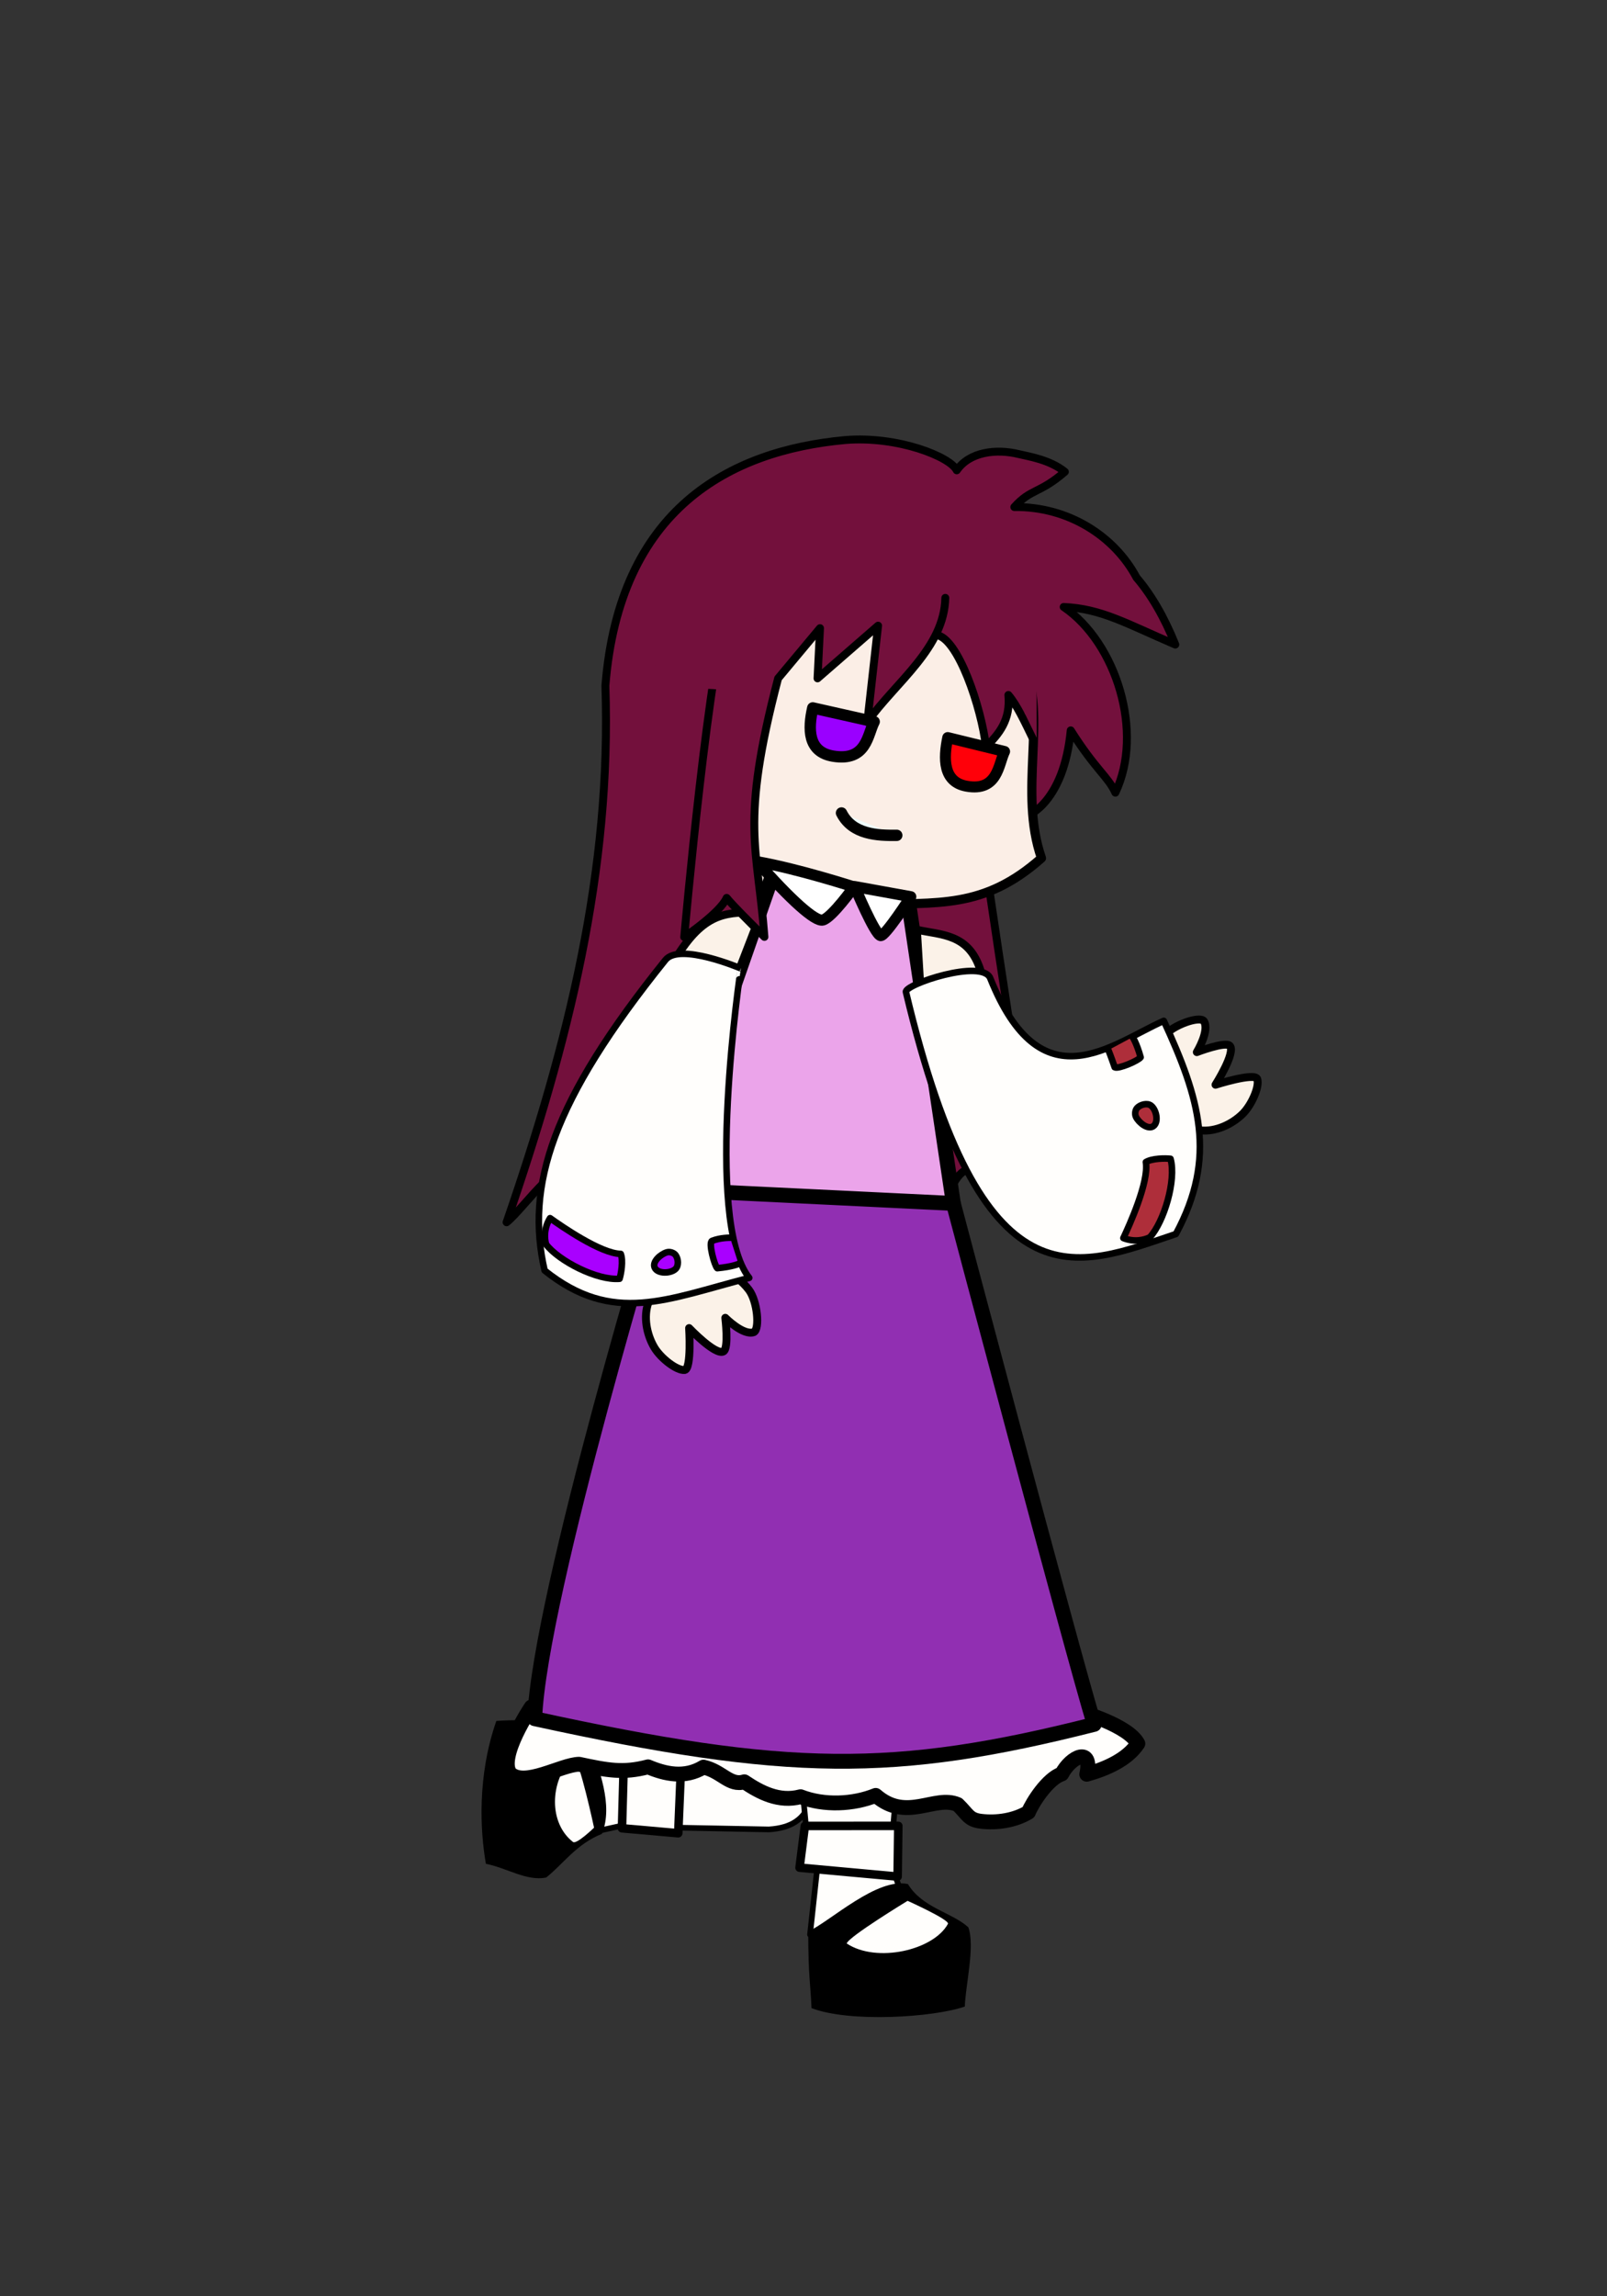
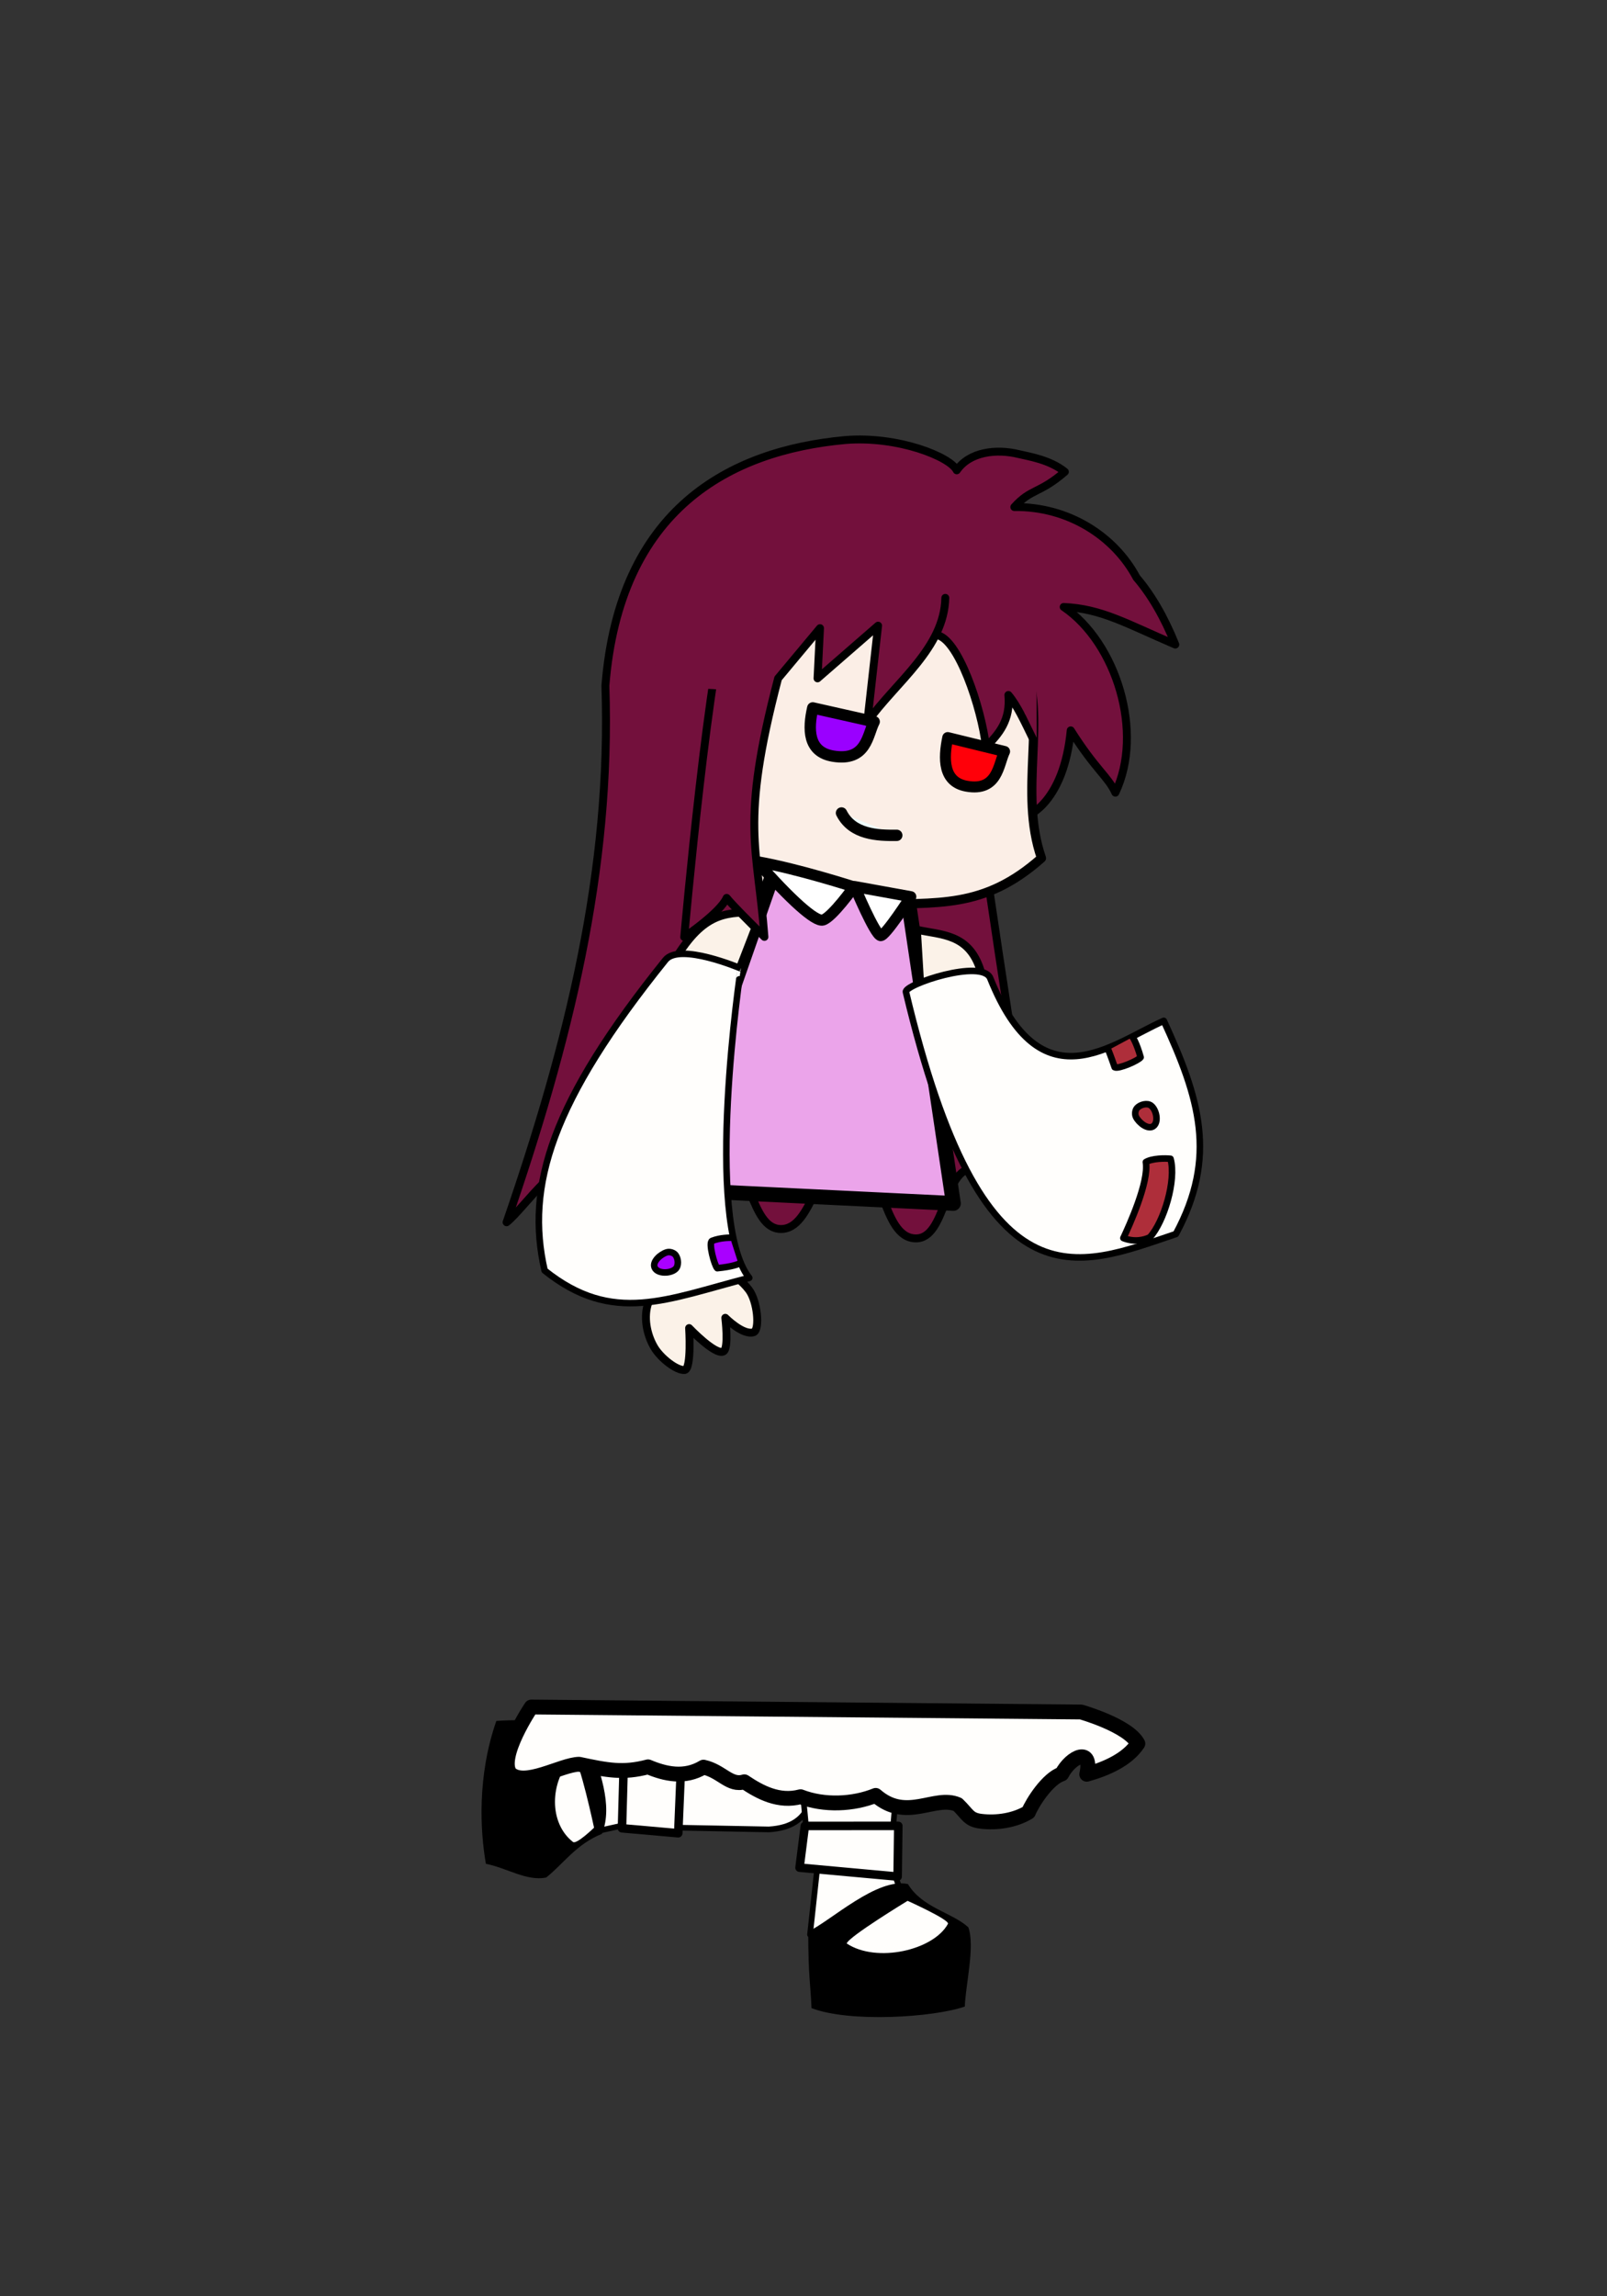
<svg xmlns="http://www.w3.org/2000/svg" width="350" height="500" viewBox="0 0 92.604 132.292" version="1.1" id="svg1" xml:space="preserve">
  <rect x="0" y="0" width="92.604" height="132.292" fill="#333333" stroke="none" />
  <defs id="defs1" />
  <g id="layer1">
    <rect style="opacity:1;fill:#ff0000;fill-opacity:0;stroke:#ff0000;stroke-width:0;stroke-linecap:round;stroke-linejoin:round;stroke-miterlimit:10;stroke-dasharray:none" id="rect1" width="92.604" height="132.292" x="0" y="0" />
    <g id="g28-19" transform="translate(-59.381,-75.864)">
      <path style="fill:#73103c;fill-opacity:1;stroke:#000000;stroke-width:0.456;stroke-linecap:round;stroke-linejoin:round;stroke-miterlimit:10;stroke-dasharray:none;stroke-opacity:1" d="m 88.574,146.28 c 3.56,-10.322 6.054,-20.264 5.693,-30.912 0.808,-10.171 7.148,-13.54 13.814,-14.152 3.051,-0.251 6.065,0.97 6.433,1.744 0.74,-1.073 2.287,-1.256 3.589,-0.931 0.603,0.143 1.773,0.321 2.641,1.016 -1.475,1.276 -1.944,0.954 -2.912,2.031 3.12,-0.041 5.78,1.689 7.042,4.063 0.853,0.996 1.597,2.278 2.235,3.86 -2.789,-1.193 -4.256,-2.075 -6.433,-2.167 3.049,2.074 4.63,7.245 2.979,10.699 -0.426,-0.933 -1.144,-1.325 -2.573,-3.589 -0.4,4.158 -2.472,4.909 -2.472,4.909 l -0.355,-1.185 c 0.022,0.021 -0.983,1.786 -2.378,1.697 0.213,2.115 2.909,19.678 3.777,24.539 -0.189,-0.095 -2.065,-4.774 -4.168,-4.739 -1.747,0.029 -1.582,4.057 -3.329,4.047 -2.026,-0.011 -1.786,-4.651 -3.81,-4.736 -1.93,-0.081 -2.067,4.253 -3.998,4.195 -1.739,-0.052 -1.633,-3.868 -3.369,-3.986 -1.712,-0.116 -2.11,3.516 -3.825,3.446 -1.675,-0.068 -1.78,-3.511 -3.45,-3.658 -2.122,-0.187 -4.03,2.925 -5.131,3.81 z" id="path40-9-7-3-5-1-0-8" />
      <g id="g51-5-1-9" transform="matrix(0.252,0.081,-0.081,0.252,-63.4,-152.591)">
        <path style="fill:#fbeee6;fill-opacity:1;fill-rule:nonzero;stroke:#000000;stroke-width:1.998;stroke-linecap:round;stroke-linejoin:round;stroke-miterlimit:10;stroke-dasharray:none;stroke-opacity:1" d="m 978.719,788.164 c -9.263,-12.272 -8.144,-29.748 -16.728,-39.288 -9.956,-8.35 -25.676,-11.777 -38.134,-8.084 -11.097,3.289 -21.38,13.419 -24.558,24.549 -4.281,14.995 -1.793,36.14 10.637,45.559 9.517,7.332 14.222,4.05 36.261,-1.615 13.863,-5.092 23.91,-6.567 32.523,-21.121 z" id="path47-96-78-8-8" />
        <g id="g50-5-4-9" transform="matrix(-0.98,0.198,0.198,0.98,1814.838,-193.918)">
          <path style="opacity:1;fill:#effdfc;stroke:#000000;stroke-width:2.475;stroke-linecap:round;stroke-linejoin:round;stroke-miterlimit:10;stroke-dasharray:none" d="m 1046.116,795.782 c 4.123,0.521 9.624,0.929 12.501,-3.495" id="path1-8-8-1" />
          <path style="opacity:1;fill:#9a00ff;fill-opacity:1;stroke:#000000;stroke-width:2.475;stroke-linecap:round;stroke-linejoin:round;stroke-miterlimit:10;stroke-dasharray:none;stroke-opacity:1" d="m 1067.383,770.254 -13.625,1.497 c 1.148,2.949 0.61,8.822 8.05,8.446 5.64,-0.284 6.091,-5.353 5.575,-9.943 z" id="path54-3-6-3" />
          <path style="fill:#ff0009;fill-opacity:1;stroke:#000000;stroke-width:2.39;stroke-linecap:round;stroke-linejoin:round;stroke-miterlimit:10;stroke-dasharray:none;stroke-opacity:1" d="m 1037.453,773.396 -12.635,1.632 c 1.037,2.959 0.484,8.878 7.38,8.431 5.228,-0.337 5.691,-5.445 5.255,-10.062 z" id="path54-4-2-0-5" />
        </g>
      </g>
      <g id="g27-1">
        <g id="g39-1-1-8-9-3-4" transform="matrix(0.182,0,0,0.182,0.473,43.885)">
          <g id="g14-5-8-8-9-00-2" transform="rotate(90.863,543.305,745.789)">
            <path style="fill:#fffefc;fill-opacity:1;stroke:#000000;stroke-width:1.8;stroke-linecap:round;stroke-linejoin:round;stroke-miterlimit:10;stroke-dasharray:none;stroke-opacity:1" d="m 526.296,729.347 -1.858,57.218 31.024,-1.3 -6.502,-27.494 2.885,-6.064 0.122,-29.874 c -1.225,-15.168 -12.295,-12.117 -18.742,-17.622 z" id="path13-4-9-2-7-4-8-5" />
            <path style="fill:#000000;fill-opacity:1;stroke:#000000;stroke-width:0;stroke-linecap:round;stroke-linejoin:round;stroke-miterlimit:10;stroke-dasharray:none;stroke-opacity:1" d="m 518.929,808.649 c 17.566,5.835 34.927,4.588 45.265,2.623 1.263,-6.817 5.362,-12.929 4.074,-19.125 -4.415,-5.417 -10.737,-9.371 -14.106,-17.472 -9.256,-3.6 -20.61,1.485 -28.446,3.978 -7.336,7.191 -7.646,19.994 -6.787,29.996 z" id="path11-2-2-9-6-1-7-3" />
            <path style="fill:#fffefc;fill-opacity:1;stroke:#000000;stroke-width:0;stroke-linecap:round;stroke-linejoin:round;stroke-miterlimit:10;stroke-dasharray:none;stroke-opacity:1" d="m 529.716,784.163 c 0.816,-1.985 22.529,-6.962 22.529,-6.962 0,0 5.569,5.556 4.598,6.634 -5.723,7.576 -18.694,7.948 -27.126,0.328 z" id="path14-0-7-1-9-1-6-8" />
            <path style="fill:#fffefc;fill-opacity:1;stroke:#000000;stroke-width:2.7;stroke-linecap:round;stroke-linejoin:round;stroke-miterlimit:10;stroke-dasharray:none;stroke-opacity:1" d="m 522.952,767.987 29.352,0.372 1.3,-17.834 -28.052,-0.743 z" id="path12-9-9-3-3-59-3-9" />
          </g>
          <g id="g15-7-5-5-5-5-5-2" transform="rotate(7.053,621.741,592.587)">
            <path style="fill:#fffefc;fill-opacity:1;stroke:#000000;stroke-width:1.8;stroke-linecap:round;stroke-linejoin:round;stroke-miterlimit:10;stroke-dasharray:none;stroke-opacity:1" d="m 604.06,764.358 0.404,27.381 c 0,0 25.075,-5.531 29.673,-15.739 -9.037,-2.124 -7.924,-32.843 -7.924,-32.843 l -30.532,-0.25 4.719,21.332 z" id="path13-5-3-4-9-7-1-6-8" />
            <path style="fill:#000000;fill-opacity:1;stroke:#000000;stroke-width:0;stroke-linecap:round;stroke-linejoin:round;stroke-miterlimit:10;stroke-dasharray:none;stroke-opacity:1" d="m 607.779,814.758 c 12.444,3.148 38.689,-1.785 48.122,-6.448 -0.61,-6.906 0.914,-19.41 -1.988,-25.035 -5.705,-4.036 -15.219,-4.313 -20.636,-11.215 -9.882,-0.988 -22.612,14.309 -29.493,18.81 1.821,14.542 2.719,16.057 3.993,23.887 z" id="path11-5-7-3-8-6-0-5-7" />
            <path style="fill:#fffefc;fill-opacity:1;stroke:#000000;stroke-width:0;stroke-linecap:round;stroke-linejoin:round;stroke-miterlimit:10;stroke-dasharray:none;stroke-opacity:1" d="m 616.335,793.093 c 0.254,-2.131 17.475,-15.765 17.475,-15.765 0,0 14.21,4.387 13.563,5.685 -3.483,8.833 -20.873,15.162 -31.038,10.08 z" id="path14-1-2-1-4-6-6-8-0" />
            <path style="fill:#fffefc;fill-opacity:1;stroke:#000000;stroke-width:2.7;stroke-linecap:round;stroke-linejoin:round;stroke-miterlimit:10;stroke-dasharray:none;stroke-opacity:1" d="m 598.571,771.104 31.165,-1.004 -1.761,-15.952 -29.362,3.642 z" id="path12-7-6-2-0-5-4-3-1" />
          </g>
        </g>
        <g id="g28-7-8-5-9-4" transform="matrix(0.182,0,0,0.182,-6.525,45.283)">
          <path style="fill:#fffefc;fill-opacity:1;stroke:#000000;stroke-width:4.7;stroke-linecap:round;stroke-linejoin:round;stroke-miterlimit:10;stroke-dasharray:none;stroke-opacity:1" d="m 523.57,729.356 c 4.591,4.568 16.275,-2.768 21.904,-2.861 8.958,1.901 13.895,2.9 21.83,0.823 5.417,2.274 11.566,3.715 17.557,0.093 5.774,1.264 8.288,6.079 12.919,4.636 4.97,3.344 10.966,6.549 17.82,4.726 7.465,2.907 16.716,2.456 23.783,-0.414 9.797,8.553 18.675,-0.252 25.967,2.89 3.191,3.061 3.387,4.813 7.338,5.297 5.015,0.614 10.731,-0.238 15.055,-2.853 1.323,-3.172 6.098,-10.647 10.554,-12.123 2.919,-5.581 9.872,-8.769 7.911,0.093 6.207,-1.727 12.828,-4.655 16.18,-9.705 -3.058,-5.783 -17.977,-9.999 -17.977,-9.999 l -174.067,-1.58 c 0,0 -10.576,15.698 -6.774,20.977 z" id="path10-2-4-6-25-3-4-8" />
-           <path style="fill:#912fb2;fill-opacity:1;stroke:#000000;stroke-width:4.7;stroke-linecap:round;stroke-linejoin:round;stroke-miterlimit:10;stroke-dasharray:none;stroke-opacity:1" d="m 572.022,544.516 c 0,0 -39.053,128.179 -40.61,167.563 80.143,17.485 113.788,17.828 177.166,1.794 -7.338,-24.23 -44.602,-164.906 -44.602,-164.906" id="path9-1-3-1-3-4-0-8-1" />
          <path style="fill:#eba4ea;fill-opacity:1;stroke:#000000;stroke-width:4.7;stroke-linecap:round;stroke-linejoin:round;stroke-miterlimit:10;stroke-dasharray:none;stroke-opacity:1" d="m 572.023,544.516 91.954,4.451 m 0,0 -14.248,-95.716 -42.561,-9.458 -35.144,100.723" id="path9-1-3-6-4-89-3-9" />
          <g id="g26-1-1-1-97-3">
            <path style="fill:#ffffff;fill-opacity:1;stroke:#000000;stroke-width:3.5;stroke-linecap:round;stroke-linejoin:round;stroke-miterlimit:10;stroke-dasharray:none;stroke-opacity:1" d="m 632.498,448.773 c 0,0 -6.966,9.739 -9.846,10.496 -2.395,0.629 -10.364,-6.558 -20.807,-18.484 12.945,2.241 30.653,7.988 30.653,7.988 z" id="path16-5-1-5-6-34-6-5" />
            <path style="fill:#ffffff;fill-opacity:1;stroke:#000000;stroke-width:3.5;stroke-linecap:round;stroke-linejoin:round;stroke-miterlimit:10;stroke-dasharray:none;stroke-opacity:1" d="m 640.949,464.2 c 1.461,0.25 9.553,-12.322 9.553,-12.322 l -17.766,-3.221 c 0,0 6.369,15.227 8.213,15.543 z" id="path17-7-1-4-1-7-4-9" />
          </g>
        </g>
        <g id="g6-0-5-4-3-82-0-7" transform="matrix(-0.054,-0.259,-0.259,0.054,183.348,363.775)">
          <g id="g5-5-9-5-0-22-4-0-9" transform="matrix(-1,0,0,1,1916.397,-1.368)">
            <path style="fill:#fbf2e8;fill-opacity:1;stroke:#000000;stroke-width:1.722;stroke-linecap:round;stroke-linejoin:round;stroke-miterlimit:10;stroke-dasharray:none;stroke-opacity:1" d="m 983.803,116.188 11.445,7.402 c 21.099,31.242 43.105,23.595 65.041,18.997 l 0.711,10.908 c -22.616,10.285 -42.11,12.307 -71.912,-17.685 -7.98,-7.852 -6.874,-12.464 -5.285,-19.622 z" id="path29-5-0-3-8-7-4-3-6-1-5-6-8" />
            <path style="fill:#fbf2e8;fill-opacity:1;stroke:#000000;stroke-width:1.722;stroke-linecap:round;stroke-linejoin:round;stroke-miterlimit:10;stroke-dasharray:none;stroke-opacity:1" d="m 1063.724,135.585 c 2.794,-1.298 8.778,-0.609 9.206,0.829 0.362,2.428 -4.319,5.458 -4.319,5.458 0,0 6.62,0.554 7.08,1.882 0.598,1.888 -6.502,6.292 -6.502,6.292 0,0 8.726,1.238 8.737,2.789 -0.154,1.717 -3.581,4.628 -6.202,5.51 -3.105,1.045 -7.011,0.964 -9.8,-0.756 -3.461,-2.134 -6.437,-6.383 -6.297,-10.446 0.161,-4.701 3.831,-9.575 8.097,-11.557 z" id="path28-9-2-71-9-5-7-3-1-6-51-1-0" />
          </g>
          <g id="g11-2-5-3-8-3-8-8-7-3-1" transform="matrix(-0.02,-0.701,-0.701,0.02,1300.505,877.603)">
            <g id="g21-2-5-3-7-9-5-11-8-4" transform="matrix(0.813,0,0,0.813,193.454,87.377)">
              <path style="fill:#fffefc;fill-opacity:1;stroke:#000000;stroke-width:2.5;stroke-linecap:round;stroke-linejoin:round;stroke-miterlimit:10;stroke-dasharray:none;stroke-opacity:1" d="m 1088.681,635.966 c -13.381,-24.932 17.615,-116.932 17.662,-116.903 0,0 -21.272,-13.934 -27.767,-8.28 -52.334,45.558 -67.924,75.521 -66.345,108.651 22.078,25.23 44.032,18.943 76.45,16.532 z" id="path30-86-4-5-9-5-4-8-76-5-9-7" />
              <g id="g34-1-2-8-8-1-3-4-18-2-3-5" transform="matrix(0,-1,-1,0,1590.234,1244.457)">
                <g id="g9-5-6-4-2-8-1-9-7-4-5">
                  <path style="fill:#a900ff;fill-opacity:1;stroke:#000000;stroke-width:2.5;stroke-linecap:round;stroke-linejoin:round;stroke-miterlimit:10;stroke-dasharray:none;stroke-opacity:1" d="m 616.768,528.711 c -1.418,2.24 -0.626,7.085 1.951,7.71 2.409,0.584 4.63,-3.112 4.923,-5.573 0.141,-1.183 -0.597,-2.645 -1.672,-3.158 -1.595,-0.761 -4.256,-0.471 -5.202,1.022 z" id="path33-2-8-7-0-0-0-4-2-6-46-5" />
                  <path style="fill:#a900ff;fill-opacity:1;stroke:#000000;stroke-width:2.5;stroke-linecap:round;stroke-linejoin:round;stroke-miterlimit:10;stroke-dasharray:none;stroke-opacity:1" d="m 614.46,504.639 c 0,0 -0.666,2.468 -0.174,8.29 1.158,0.867 10.296,1.709 10.619,0.094 0.691,-3.464 -0.049,-6.98 -0.049,-6.98" id="path32-4-6-7-7-1-8-3-7-1-0-0" />
-                   <path style="fill:#a900ff;fill-opacity:1;stroke:#000000;stroke-width:2.5;stroke-linecap:round;stroke-linejoin:round;stroke-miterlimit:10;stroke-dasharray:none;stroke-opacity:1" d="m 634.736,575.683 c 2.273,0.284 6.228,-0.214 9.612,-3.247 -3.723,-3.65 -16.735,-16.653 -18.203,-24.183 -2.689,-0.538 -7.501,1.203 -9.267,2.126 0.75,8.488 10.796,21.673 17.857,25.303 z" id="path34-2-2-2-6-6-8-9-9-4-6-9" />
                </g>
              </g>
            </g>
          </g>
        </g>
        <g id="g19-4-0-8-5-2-6-2" transform="matrix(0.238,-0.115,0.115,0.238,-144.644,227.016)">
          <g id="g5-0-6-8-4-3-1-8">
            <path style="fill:#fbf2e8;fill-opacity:1;stroke:#000000;stroke-width:1.722;stroke-linecap:round;stroke-linejoin:round;stroke-miterlimit:10;stroke-dasharray:none;stroke-opacity:1" d="m 1035.59,90.357 c 4.277,3.387 9.815,5.642 8.645,13.916 -4.84,9.532 -12.032,28.075 -9.671,33.594 5.426,12.688 31.913,1.908 34.705,3.743 l 0.711,10.908 c -0.89,-0.412 -28.5,10.689 -43.662,-8.11 -5.769,-7.153 -0.61,-29.27 4.994,-43.638 z" id="path29-5-0-3-8-6-8-0-3-2-8-2" />
-             <path style="fill:#fbf2e8;fill-opacity:1;stroke:#000000;stroke-width:1.722;stroke-linecap:round;stroke-linejoin:round;stroke-miterlimit:10;stroke-dasharray:none;stroke-opacity:1" d="m 1074.045,134.638 c 2.794,-1.298 8.778,-0.609 9.206,0.829 0.362,2.428 -4.319,5.458 -4.319,5.458 0,0 6.62,0.554 7.08,1.882 0.598,1.888 -6.502,6.292 -6.502,6.292 0,0 8.726,1.238 8.737,2.789 -0.154,1.717 -3.581,4.628 -6.202,5.51 -3.105,1.045 -7.011,0.964 -9.8,-0.756 -3.461,-2.134 -6.437,-6.383 -6.297,-10.446 0.161,-4.701 3.831,-9.575 8.097,-11.557 z" id="path28-9-2-71-9-1-1-8-1-21-4-4" />
          </g>
          <g id="g11-2-3-8-9-7-2-6-9-5" transform="matrix(0.065,-0.699,0.699,0.065,578.411,846.684)">
            <g id="g21-4-9-8-7-3-8-6-0" transform="matrix(0.813,0,0,0.813,193.454,87.377)">
              <path style="fill:#fffefc;fill-opacity:1;stroke:#000000;stroke-width:2.5;stroke-linecap:round;stroke-linejoin:round;stroke-miterlimit:10;stroke-dasharray:none;stroke-opacity:1" d="m 1090.112,643.6 c -1.31,-21.987 -13.828,-55.178 38.407,-56.412 8.223,-0.194 9.305,-31.643 6.381,-32.007 -125.106,-15.571 -121.326,24.369 -122.67,64.253 22.078,25.23 45.464,26.577 77.882,24.166 z" id="path30-86-4-4-8-9-8-3-5-3-4" />
              <g id="g34-1-2-6-4-7-3-4-7-7-4" transform="matrix(0,-1,-1,0,1590.234,1244.457)">
                <g id="g9-5-0-1-2-8-1-61-8-0">
                  <path style="fill:#ae2e3a;fill-opacity:1;stroke:#000000;stroke-width:2.5;stroke-linecap:round;stroke-linejoin:round;stroke-miterlimit:10;stroke-dasharray:none;stroke-opacity:1" d="m 616.768,528.711 c -1.418,2.24 -0.626,7.085 1.951,7.71 2.409,0.584 4.63,-3.112 4.923,-5.573 0.141,-1.183 -0.597,-2.645 -1.672,-3.158 -1.595,-0.761 -4.256,-0.471 -5.202,1.022 z" id="path33-2-8-6-4-2-3-1-89-8-5" />
                  <path style="fill:#ae2e3a;fill-opacity:1;stroke:#000000;stroke-width:2.5;stroke-linecap:round;stroke-linejoin:round;stroke-miterlimit:10;stroke-dasharray:none;stroke-opacity:1" d="m 614.192,501.78 c 0,0 -0.666,2.468 -0.174,8.29 1.158,0.867 9.548,1.346 10.619,0.094 -0.117,-3.531 -0.049,-6.98 -0.049,-6.98" id="path32-4-6-6-3-8-7-3-2-2-1" />
                  <path style="fill:#ae2e3a;fill-opacity:1;stroke:#000000;stroke-width:2.5;stroke-linecap:round;stroke-linejoin:round;stroke-miterlimit:10;stroke-dasharray:none;stroke-opacity:1" d="m 634.736,575.683 c 2.273,0.284 6.228,-0.214 9.612,-3.247 -3.723,-3.65 -16.735,-16.653 -18.203,-24.183 -2.689,-0.538 -7.501,1.203 -9.267,2.126 0.75,8.488 10.796,21.673 17.857,25.303 z" id="path34-2-2-1-9-2-1-8-79-9-1" />
                </g>
              </g>
            </g>
          </g>
        </g>
      </g>
      <g id="g24-1-0-8-6-5" transform="matrix(0.182,0,0,0.182,-6.525,45.283)">
        <path style="fill:#73103c;fill-opacity:1;fill-rule:nonzero;stroke:#000000;stroke-width:0;stroke-linecap:round;stroke-linejoin:round;stroke-miterlimit:10;stroke-dasharray:none;stroke-opacity:1" d="m 562.249,442.005 27.061,2.89 2.365,-78.554 56.486,-3.678 35.73,18.391 8.407,-35.993 -56.223,-21.281 -51.231,16.026 -20.492,52.545 z" id="path48-5-3-8-3-0-2-9" />
        <path style="fill:#73103c;fill-opacity:1;fill-rule:nonzero;stroke:#000000;stroke-width:2.5;stroke-linecap:round;stroke-linejoin:round;stroke-miterlimit:10;stroke-dasharray:none;stroke-opacity:1" d="m 658.653,369.067 c 6.736,0.806 14.231,22.926 15.648,35.368 4.117,-4.071 7.846,-8.453 7.094,-16.42 2.65,3.089 5.154,8.469 7.551,13.398 0.211,0.435 -5.092,-39.057 -4.874,-38.608 m -90.492,-5.686 c -6.836,17.027 -14.816,107.527 -14.816,107.527 0,0 11.434,-7.726 13.436,-12.394 2.118,2.589 7.217,7.616 11.954,12.348 -2.088,-28.457 -7.85,-35.387 4.335,-81.838 l 13.268,-15.895 -0.788,15.895 19.179,-16.683 -3.415,30.476 c 9.188,-12.758 24.362,-23.421 24.696,-39.277" id="path41-9-2-4-6-72-5-0" />
        <g id="g10-9-4-2-3-8" transform="translate(31.022,-5.938)" style="fill:#73103c;fill-opacity:1">
          <path style="fill:#73103c;fill-opacity:1;fill-rule:nonzero;stroke:#000000;stroke-width:0;stroke-linecap:round;stroke-linejoin:round;stroke-miterlimit:10;stroke-dasharray:none;stroke-opacity:1" d="m 556.577,358.357 h 15.791 l -0.464,2.771 -5.295,31.597 -14.676,-0.929 z" id="path45-8-2-6-92-5-5-3" />
          <path style="fill:#73103c;fill-opacity:1;fill-rule:nonzero;stroke:#000000;stroke-width:0;stroke-linecap:round;stroke-linejoin:round;stroke-miterlimit:10;stroke-dasharray:none;stroke-opacity:1" d="m 655.502,399.668 3.843,7.849 -0.128,-43.866 -10.775,-0.279 z" id="path46-4-1-3-9-9-6-8" />
        </g>
      </g>
    </g>
  </g>
</svg>